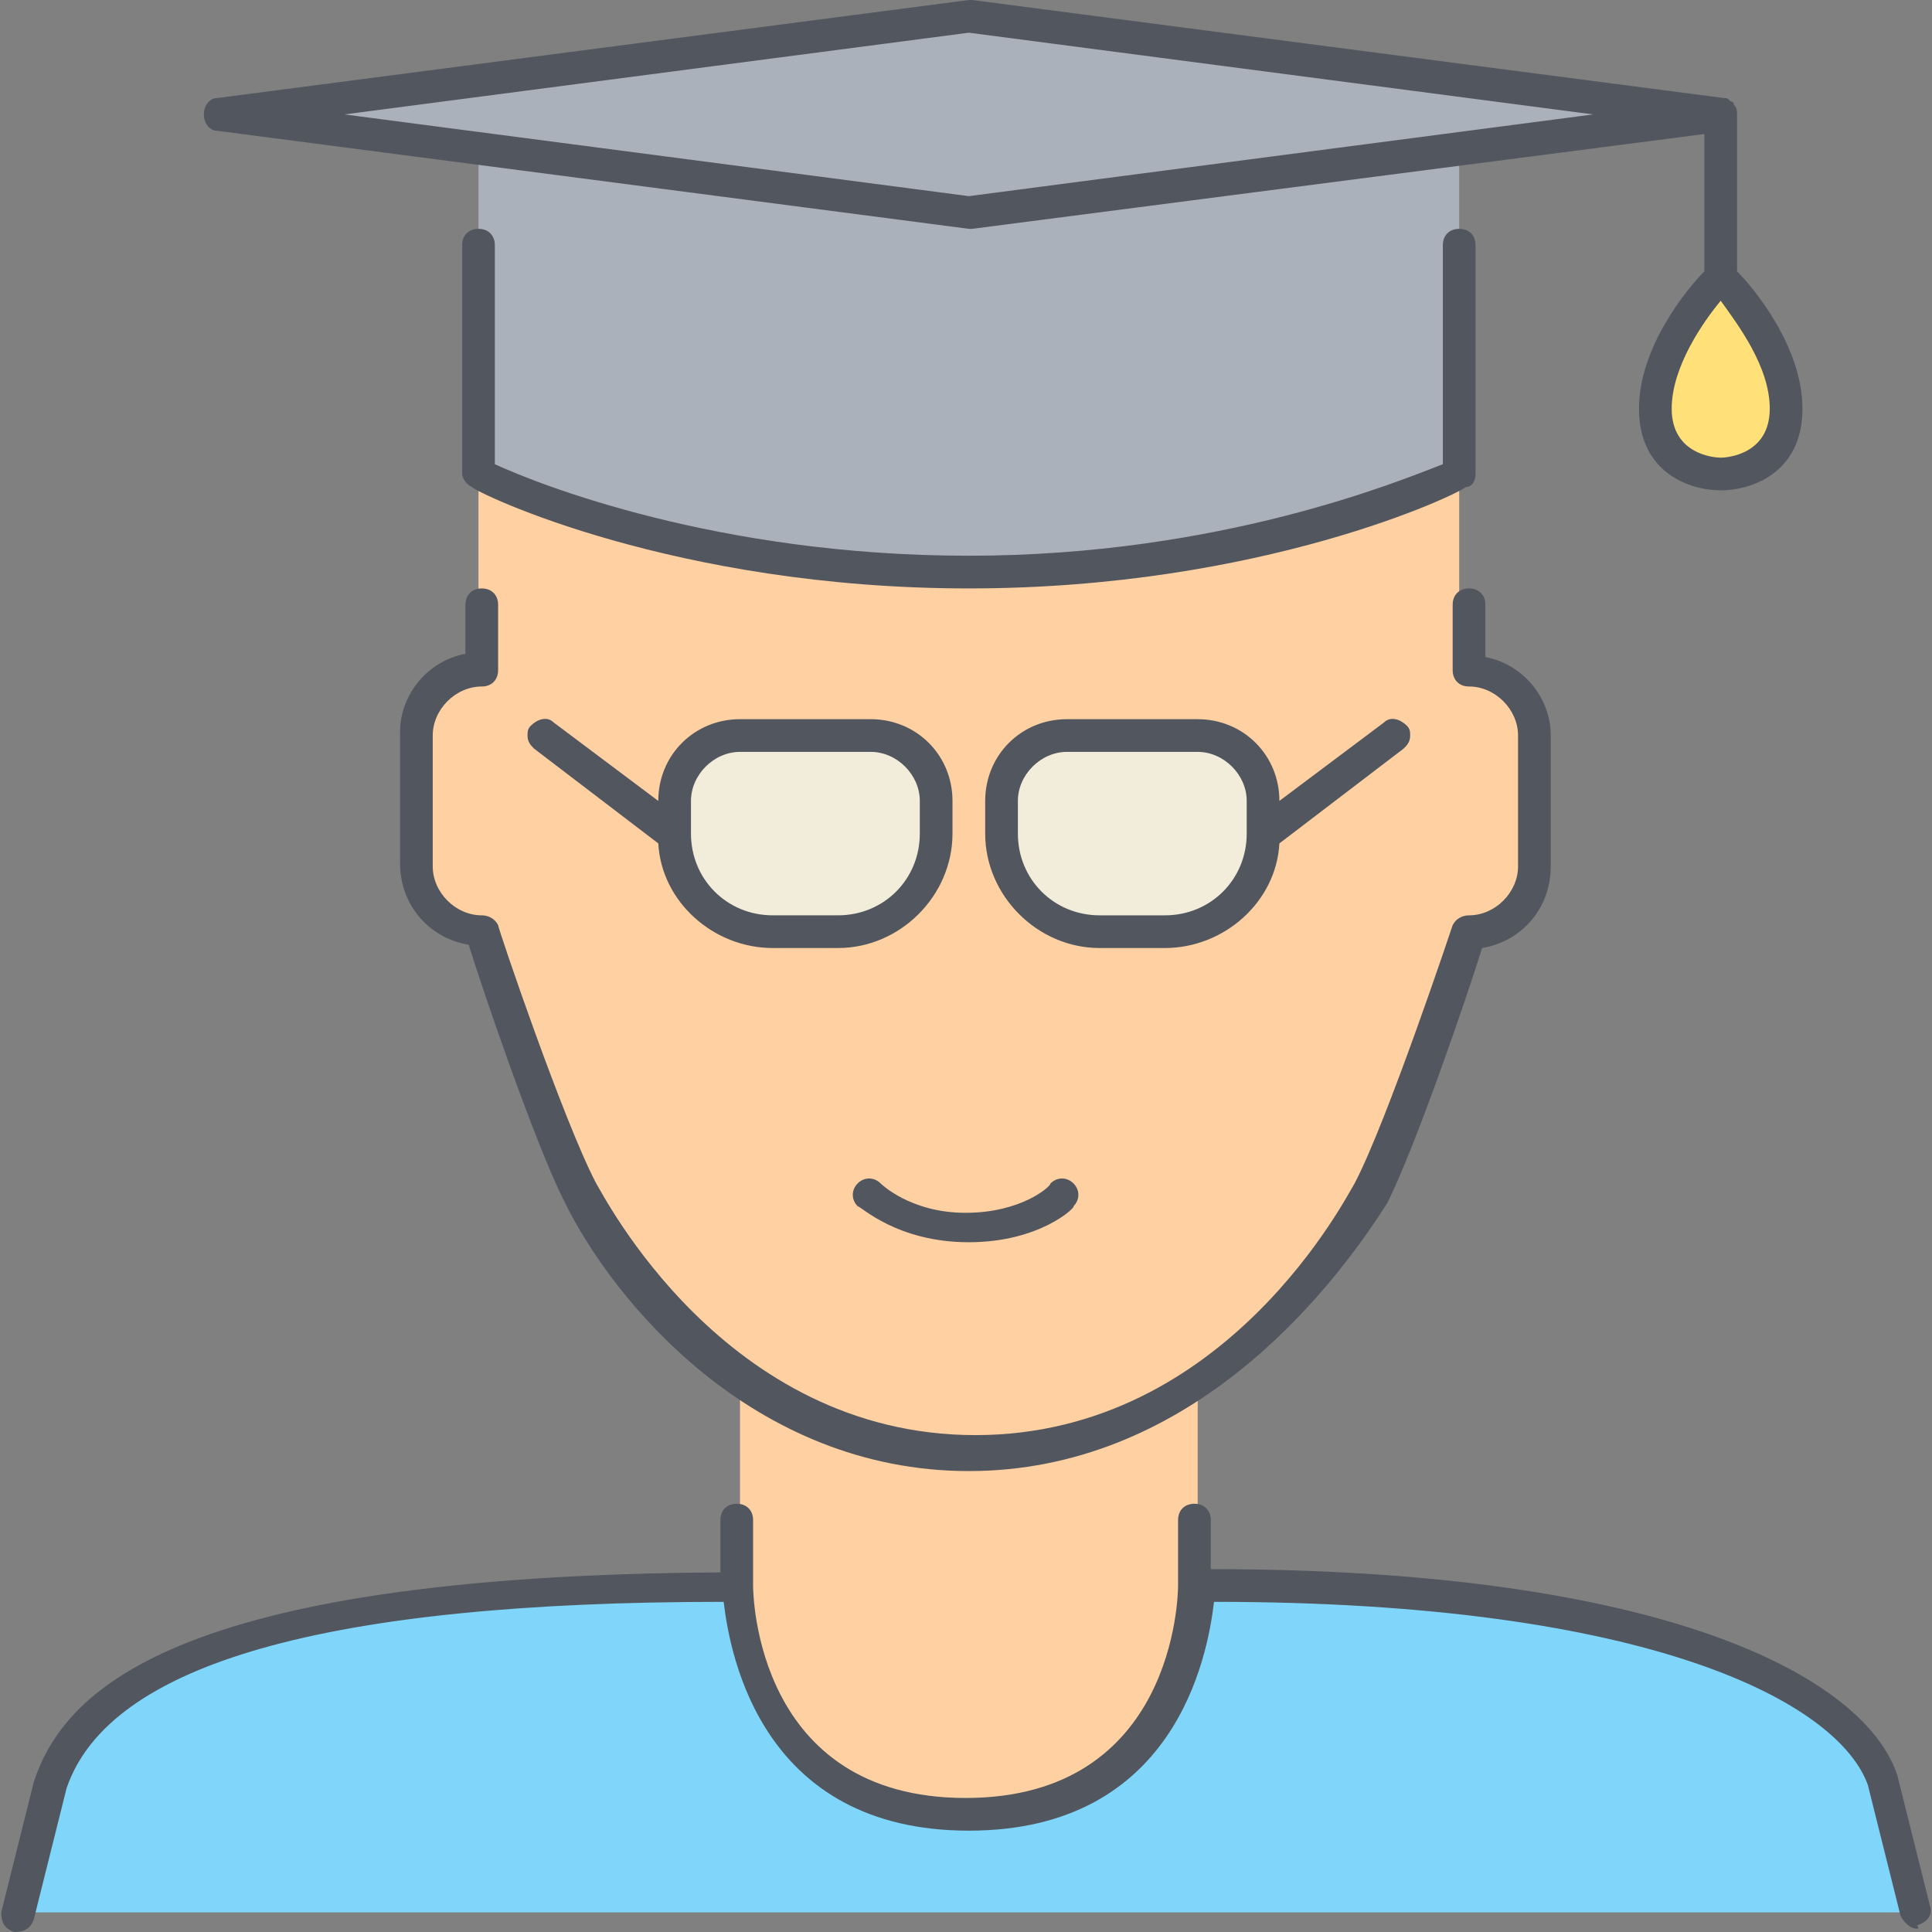
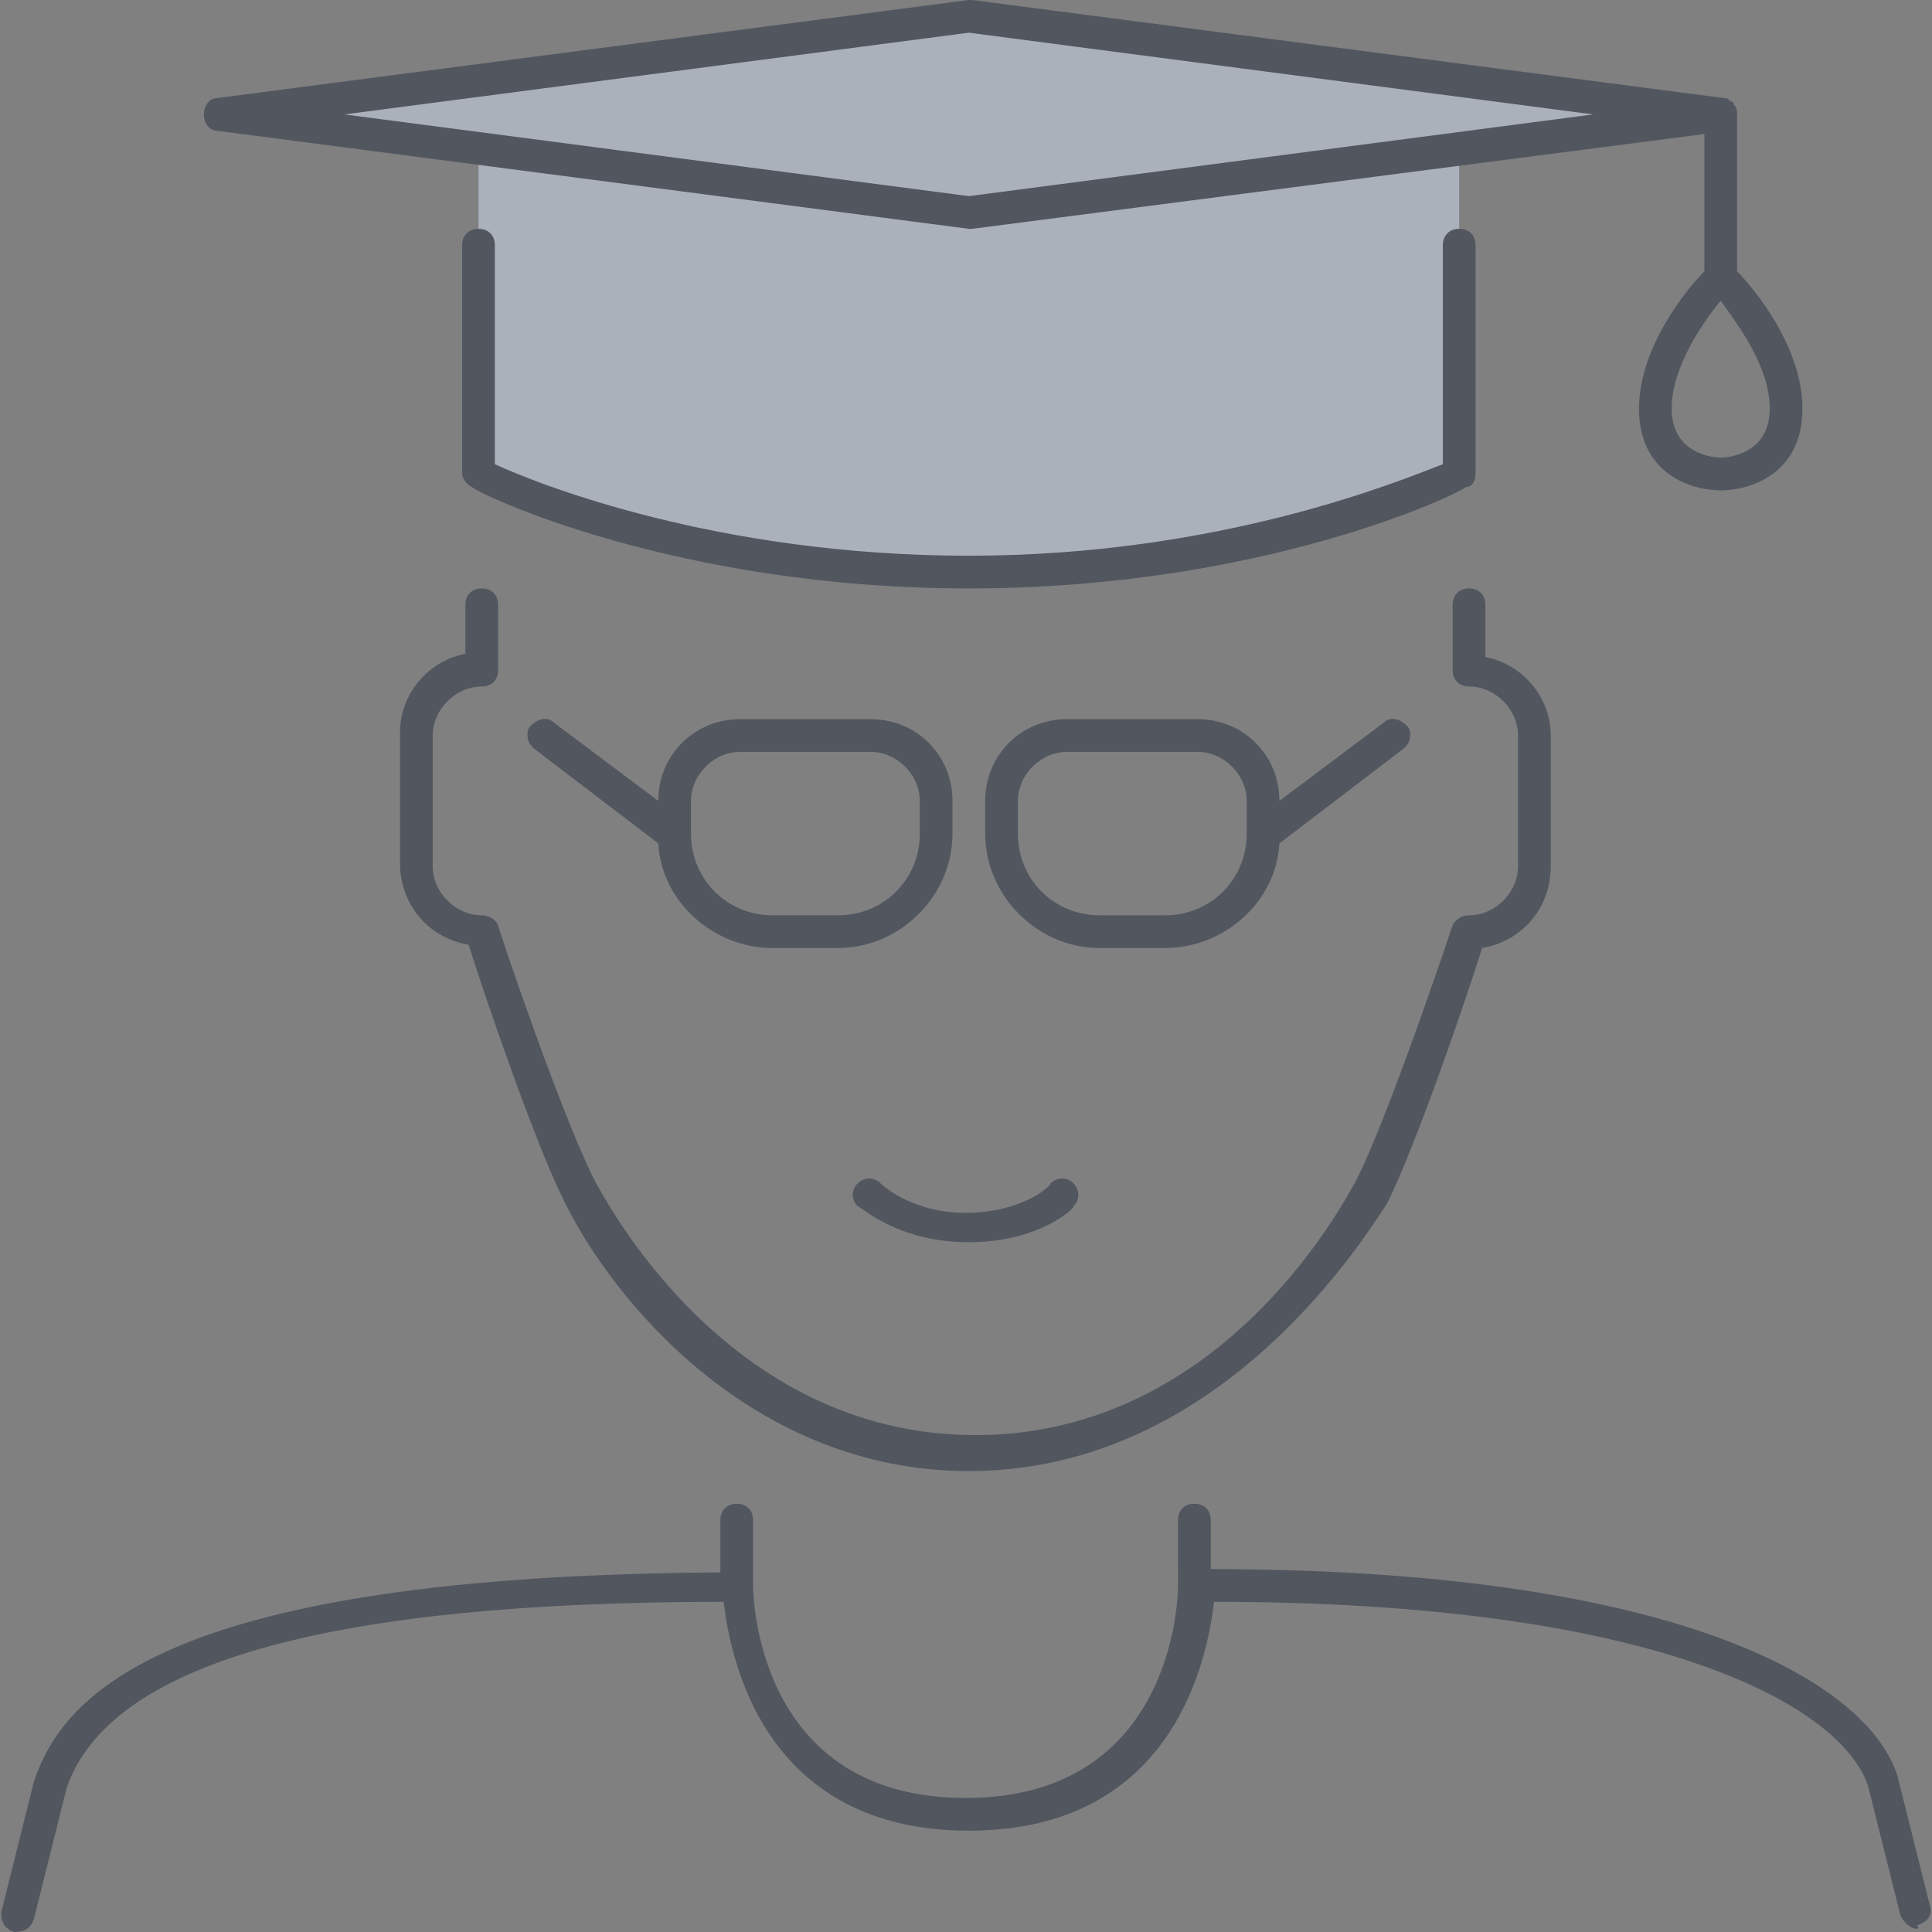
<svg xmlns="http://www.w3.org/2000/svg" height="800px" width="800px" version="1.1" id="Layer_1" viewBox="0 0 504.32 504.32" xml:space="preserve">
  <rect x="0" y="0" width="504.32" height="504.32" fill="#808080" stroke="none" />
  <g transform="translate(1 1)">
-     <path style="fill:#FFD0A1;" d="M219.476,373.614c-9.387-3.413-18.773-7.68-26.453-13.653l-0.853,1.707v51.2   c0,0,0,59.733,59.733,59.733s59.733-59.733,59.733-59.733l0,0v-51.2l-0.853-1.707c-7.68,5.12-16.213,10.24-26.453,13.653   c9.387-3.413,18.773-7.68,26.453-13.653c23.893-16.213,38.4-39.253,43.52-49.493c8.533-17.067,25.6-68.267,25.6-68.267   c9.387,0,17.067-7.68,17.067-17.067V191c0-9.387-7.68-17.067-17.067-17.067v-51.2c0,0-51.2,25.6-128,25.6s-128-25.6-128-25.6v51.2   c-9.387,0-17.067,7.68-17.067,17.067v34.133c0,9.387,7.68,17.067,17.067,17.067c0,0,17.067,51.2,25.6,68.267   c5.12,10.24,19.627,33.28,43.52,49.493C200.703,365.08,210.089,370.2,219.476,373.614z" />
-     <path style="fill:#80D6FA;" d="M251.903,472.6v25.6H4.436l8.533-34.133c8.533-25.6,42.667-51.2,179.2-51.2   C192.169,412.867,192.169,472.6,251.903,472.6L251.903,472.6z M490.836,464.067l8.533,34.133H251.903v-25.6   c59.733,0,59.733-59.733,59.733-59.733C431.103,412.867,483.156,440.174,490.836,464.067L490.836,464.067z" />
-     <path style="fill:#FFE079;" d="M448.169,71.534c0,0,17.067,17.067,17.067,34.133s-17.067,17.067-17.067,17.067   s-17.067,0-17.067-17.067S448.169,71.534,448.169,71.534" />
    <path style="fill:#AAB1BA;" d="M55.636,28.867l196.267-25.6l196.267,25.6L379.903,37.4l-128,17.067l-128-17.067L55.636,28.867z    M379.903,37.4v85.333c0,0-51.2,25.6-128,25.6s-128-25.6-128-25.6V37.4l128,17.067L379.903,37.4z" />
-     <path style="fill:#F2EDDA;" d="M175.103,208.067c0-9.387,7.68-17.067,17.067-17.067h34.133c9.387,0,17.067,7.68,17.067,17.067   v8.533c0,14.507-11.093,25.6-25.6,25.6h-17.067c-14.507,0-25.6-11.093-25.6-25.6V208.067z M311.636,191   c9.387,0,17.067,7.68,17.067,17.067v8.533c0,14.507-11.093,25.6-25.6,25.6h-17.067c-14.507,0-25.6-11.093-25.6-25.6v-8.533   c0-9.387,7.68-17.067,17.067-17.067H311.636z" />
  </g>
  <path style="fill:#51565F;" d="M500.369,503.467c-1.707,0-3.413-1.707-4.267-3.413l-8.533-34.133  c-7.68-21.333-56.32-47.787-170.667-47.787c-1.707,14.507-10.24,59.733-64,59.733s-62.293-45.227-64-59.733  c-104.107,0-160.427,16.213-171.52,48.64l-8.533,34.133c-0.853,2.56-2.56,3.413-5.12,3.413c-2.56-0.853-3.413-2.56-3.413-5.12  l8.533-34.133c7.68-23.04,34.987-53.76,179.2-54.613V396.8c0-2.56,1.707-4.267,4.267-4.267s4.267,1.707,4.267,4.267v17.067  c0,2.56,0.853,55.467,55.467,55.467s55.467-52.907,55.467-55.467l0,0l0,0V396.8c0-2.56,1.707-4.267,4.267-4.267  s4.267,1.707,4.267,4.267v12.8c118.613,0,170.667,28.16,179.2,53.76l8.533,34.133c0.853,2.56-0.853,4.267-3.413,5.12  C501.223,503.467,500.369,503.467,500.369,503.467z M252.903,384c-56.32,0-93.013-44.373-105.813-70.827  c-7.68-15.36-21.333-55.467-24.747-66.56c-10.24-1.707-17.92-10.24-17.92-21.333v-34.133c0-10.24,7.68-18.773,17.067-20.48v-12.8  c0-2.56,1.707-4.267,4.267-4.267s4.267,1.707,4.267,4.267v17.067c0,2.56-1.707,4.267-4.267,4.267c-6.827,0-12.8,5.973-12.8,12.8  v34.133c0,6.827,5.973,12.8,12.8,12.8c1.707,0,3.413,0.853,4.267,2.56c0,0.853,17.067,51.2,25.6,67.413  c1.707,2.56,33.28,65.707,98.987,65.707s97.28-63.147,98.987-65.707c8.533-16.213,25.6-67.413,25.6-67.413  c0.853-1.707,2.56-2.56,4.267-2.56c6.827,0,12.8-5.973,12.8-12.8V192c0-6.827-5.973-12.8-12.8-12.8c-2.56,0-4.267-1.707-4.267-4.267  v-17.067c0-2.56,1.707-4.267,4.267-4.267c2.56,0,4.267,1.707,4.267,4.267v13.653c9.387,1.707,17.067,10.24,17.067,20.48v34.133  c0,11.093-7.68,19.627-17.92,21.333c-3.413,11.093-17.067,51.2-24.747,66.56C345.916,339.627,309.223,384,252.903,384z   M252.903,324.267c-18.773,0-28.16-9.387-29.013-9.387c-1.707-1.707-1.707-4.267,0-5.973c1.707-1.707,4.267-1.707,5.973,0l0,0  c0,0,7.68,7.68,22.187,7.68c14.507,0,22.187-6.827,22.187-7.68c1.707-1.707,4.267-1.707,5.973,0c1.707,1.707,1.707,4.267,0,5.973  C281.063,314.88,271.676,324.267,252.903,324.267z M304.103,247.467h-17.067c-16.213,0-29.867-13.653-29.867-29.867v-8.533  c0-11.947,9.387-21.333,21.333-21.333h34.133c11.947,0,21.333,9.387,21.333,21.333l27.307-20.48  c1.707-1.707,4.267-0.853,5.973,0.853c0.853,0.853,0.853,1.707,0.853,2.56c0,1.707-0.853,2.56-1.707,3.413l-32.427,24.747  C333.116,235.52,319.463,247.467,304.103,247.467z M278.503,196.267c-6.827,0-12.8,5.973-12.8,12.8v8.533  c0,11.947,9.387,21.333,21.333,21.333h17.067c11.947,0,21.333-9.387,21.333-21.333l0,0l0,0v-8.533c0-6.827-5.973-12.8-12.8-12.8  H278.503z M218.769,247.467h-17.067c-15.36,0-29.013-11.947-29.867-27.307l-32.427-24.747c-0.853-0.853-1.707-1.707-1.707-3.413  c0-0.853,0-1.707,0.853-2.56c1.707-1.707,4.267-2.56,5.973-0.853l27.307,20.48c0-11.947,9.387-21.333,21.333-21.333h34.133  c11.947,0,21.333,9.387,21.333,21.333v8.533C248.636,233.814,234.982,247.467,218.769,247.467z M180.369,217.6  c0,11.947,9.387,21.333,21.333,21.333h17.067c11.947,0,21.333-9.387,21.333-21.333v-8.533c0-6.827-5.973-12.8-12.8-12.8h-34.133  c-6.827,0-12.8,5.973-12.8,12.8V217.6L180.369,217.6L180.369,217.6z M252.903,153.6c-76.8,0-128-24.747-129.707-26.453  c-1.707-0.853-2.56-2.56-2.56-3.413V64c0-2.56,1.707-4.267,4.267-4.267c2.56,0,4.267,1.707,4.267,4.267v57.173  c11.093,5.12,58.027,23.893,123.733,23.893s112.64-19.627,123.733-23.893V64c0-2.56,1.707-4.267,4.267-4.267  s4.267,1.707,4.267,4.267v59.733c0,1.707-0.853,3.413-2.56,3.413C380.903,128.854,329.703,153.6,252.903,153.6z M449.169,128  c-7.68,0-21.333-4.267-21.333-21.333c0-16.213,12.8-31.573,17.067-35.84v-35.84L253.756,59.733h-0.853l-196.267-25.6  c-1.707,0-3.413-1.707-3.413-4.267s1.707-4.267,3.413-4.267L252.903,0h0.853l196.267,25.6c0.853,0,0.853,0,1.707,0.853l0,0l0,0  c0,0,0.853,0,0.853,0.853l0,0l0,0c0.853,0.853,0.853,1.707,0.853,2.56l0,0l0,0l0,0l0,0l0,0l0,0l0,0l0,0l0,0l0,0v40.96  c4.267,4.267,17.067,19.627,17.067,35.84C470.503,123.734,456.849,128,449.169,128z M449.169,78.507  c-4.267,5.12-12.8,17.067-12.8,28.16c0,11.947,11.093,12.8,12.8,12.8c1.707,0,12.8-0.853,12.8-12.8  C461.969,95.574,453.436,84.48,449.169,78.507z M89.916,29.867L252.903,51.2l162.987-21.333L252.903,8.534L89.916,29.867z" />
</svg>